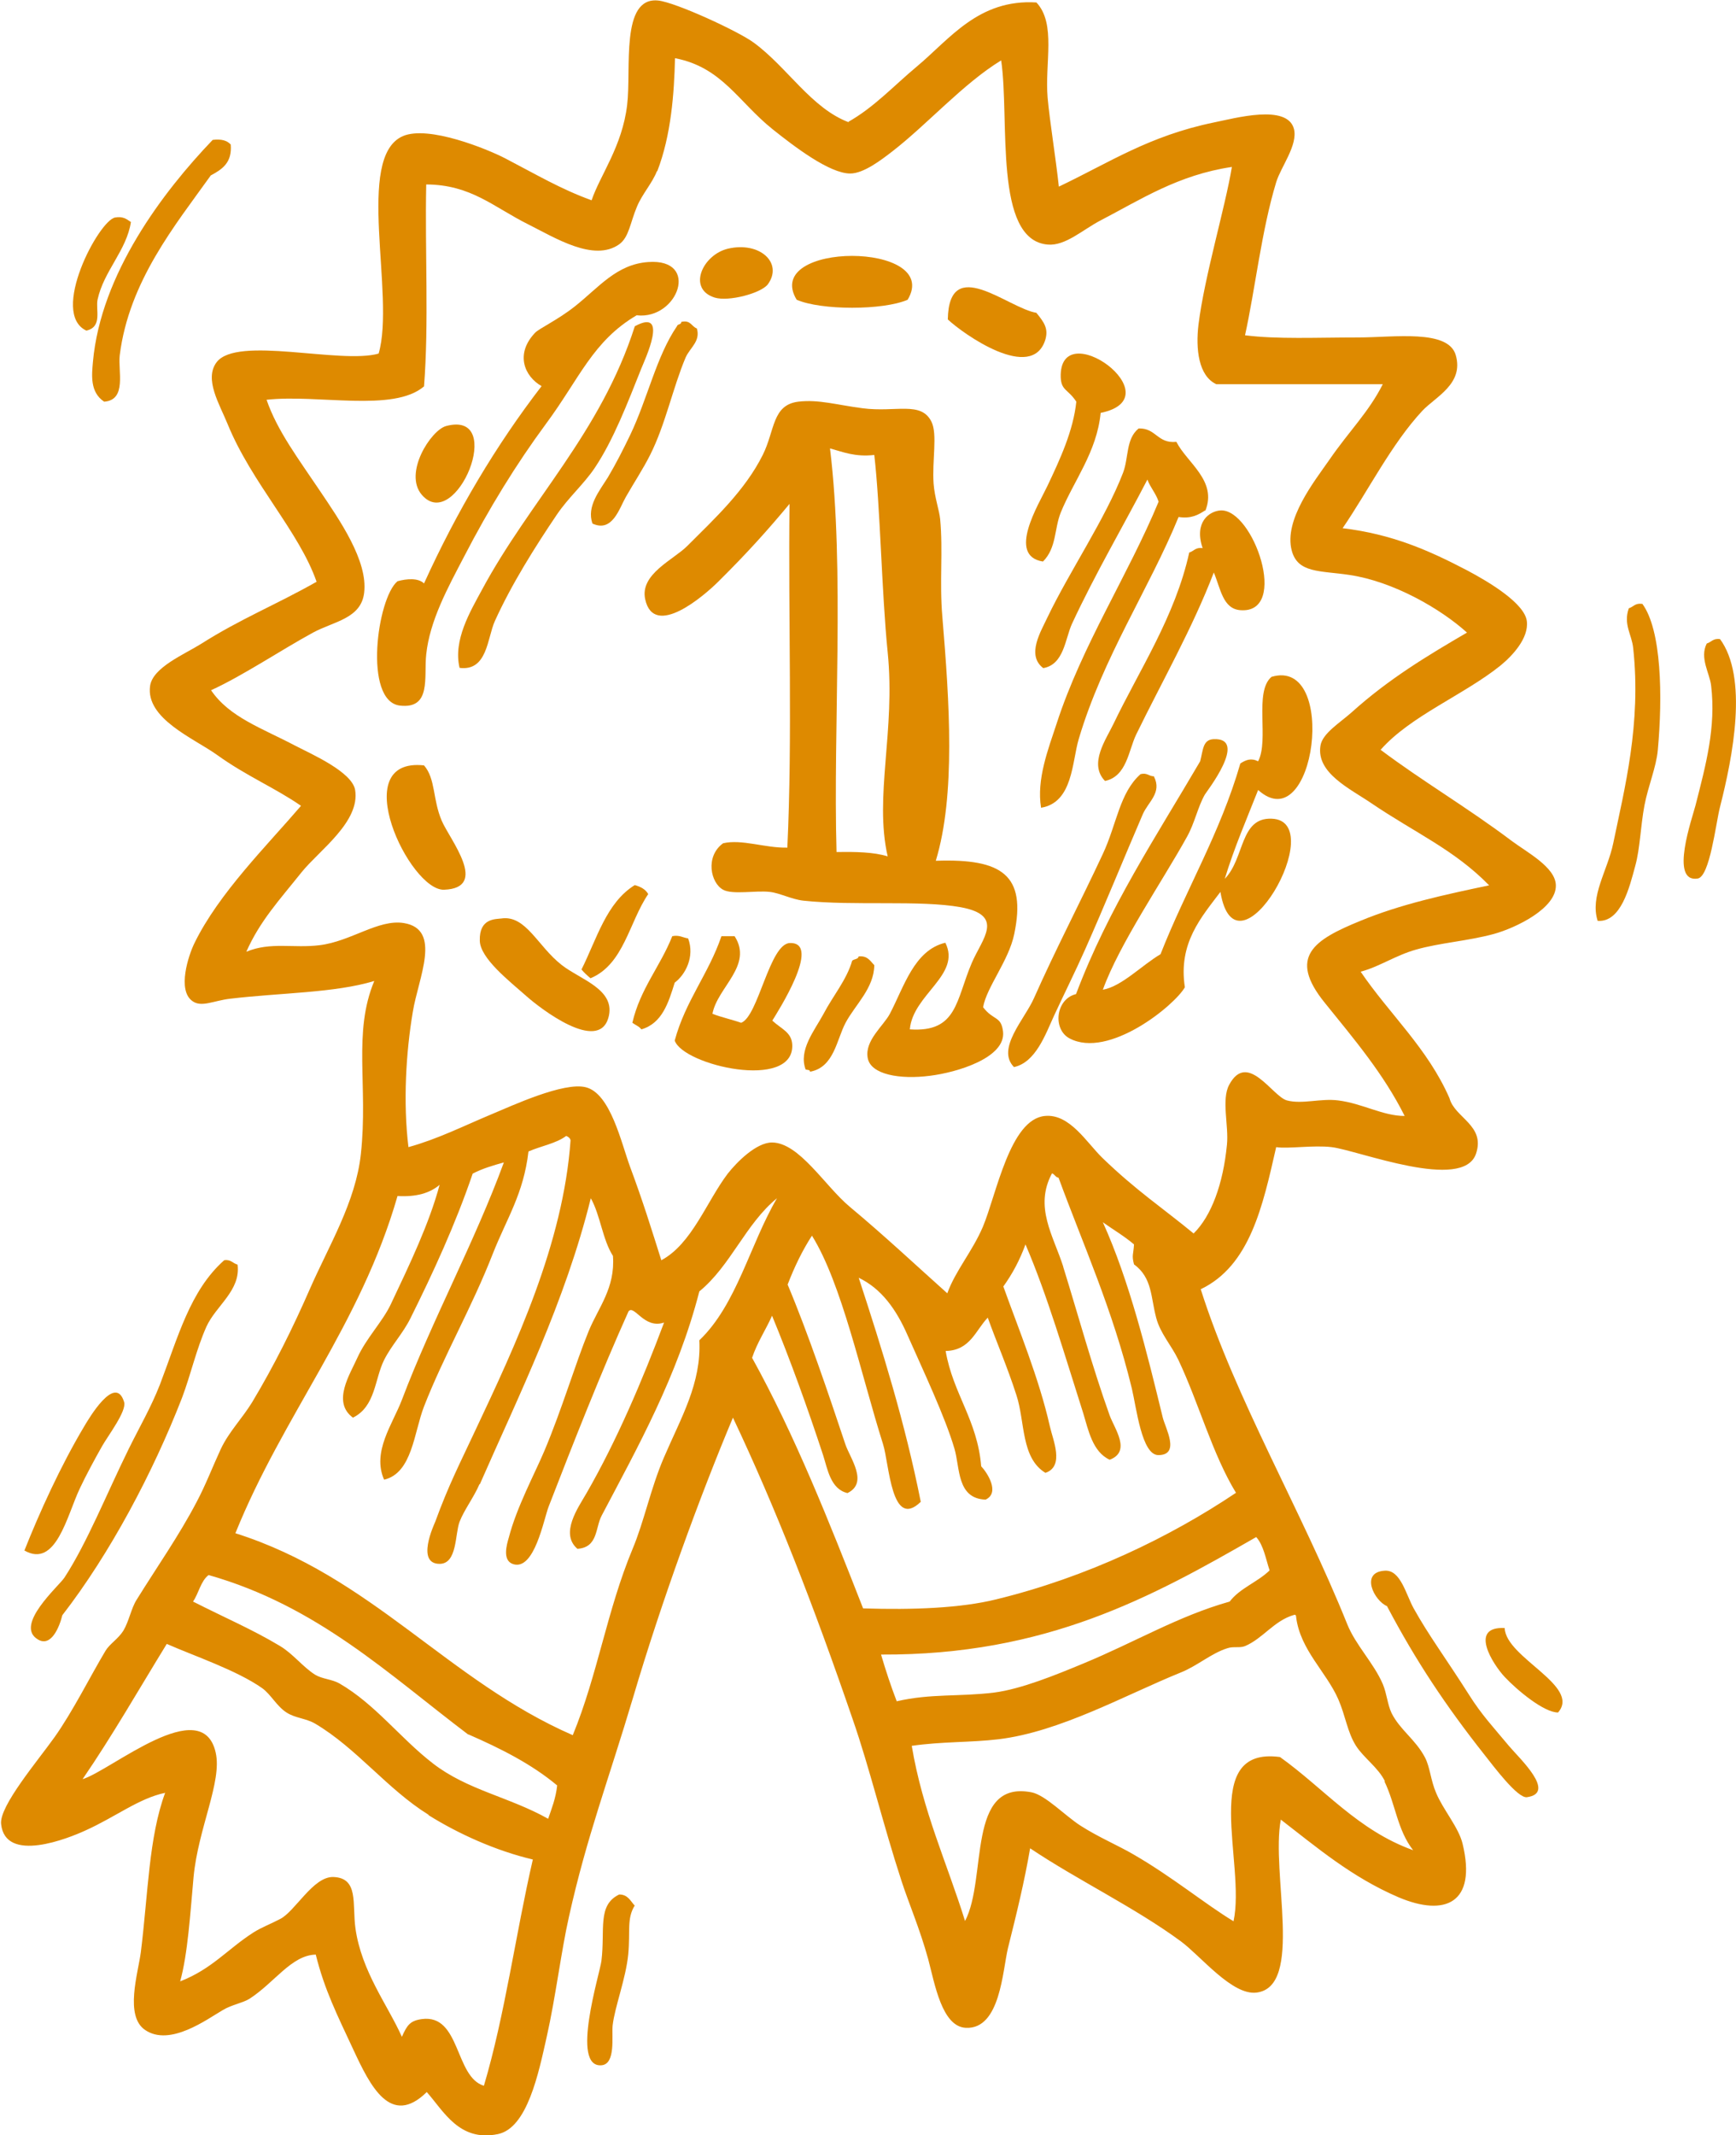
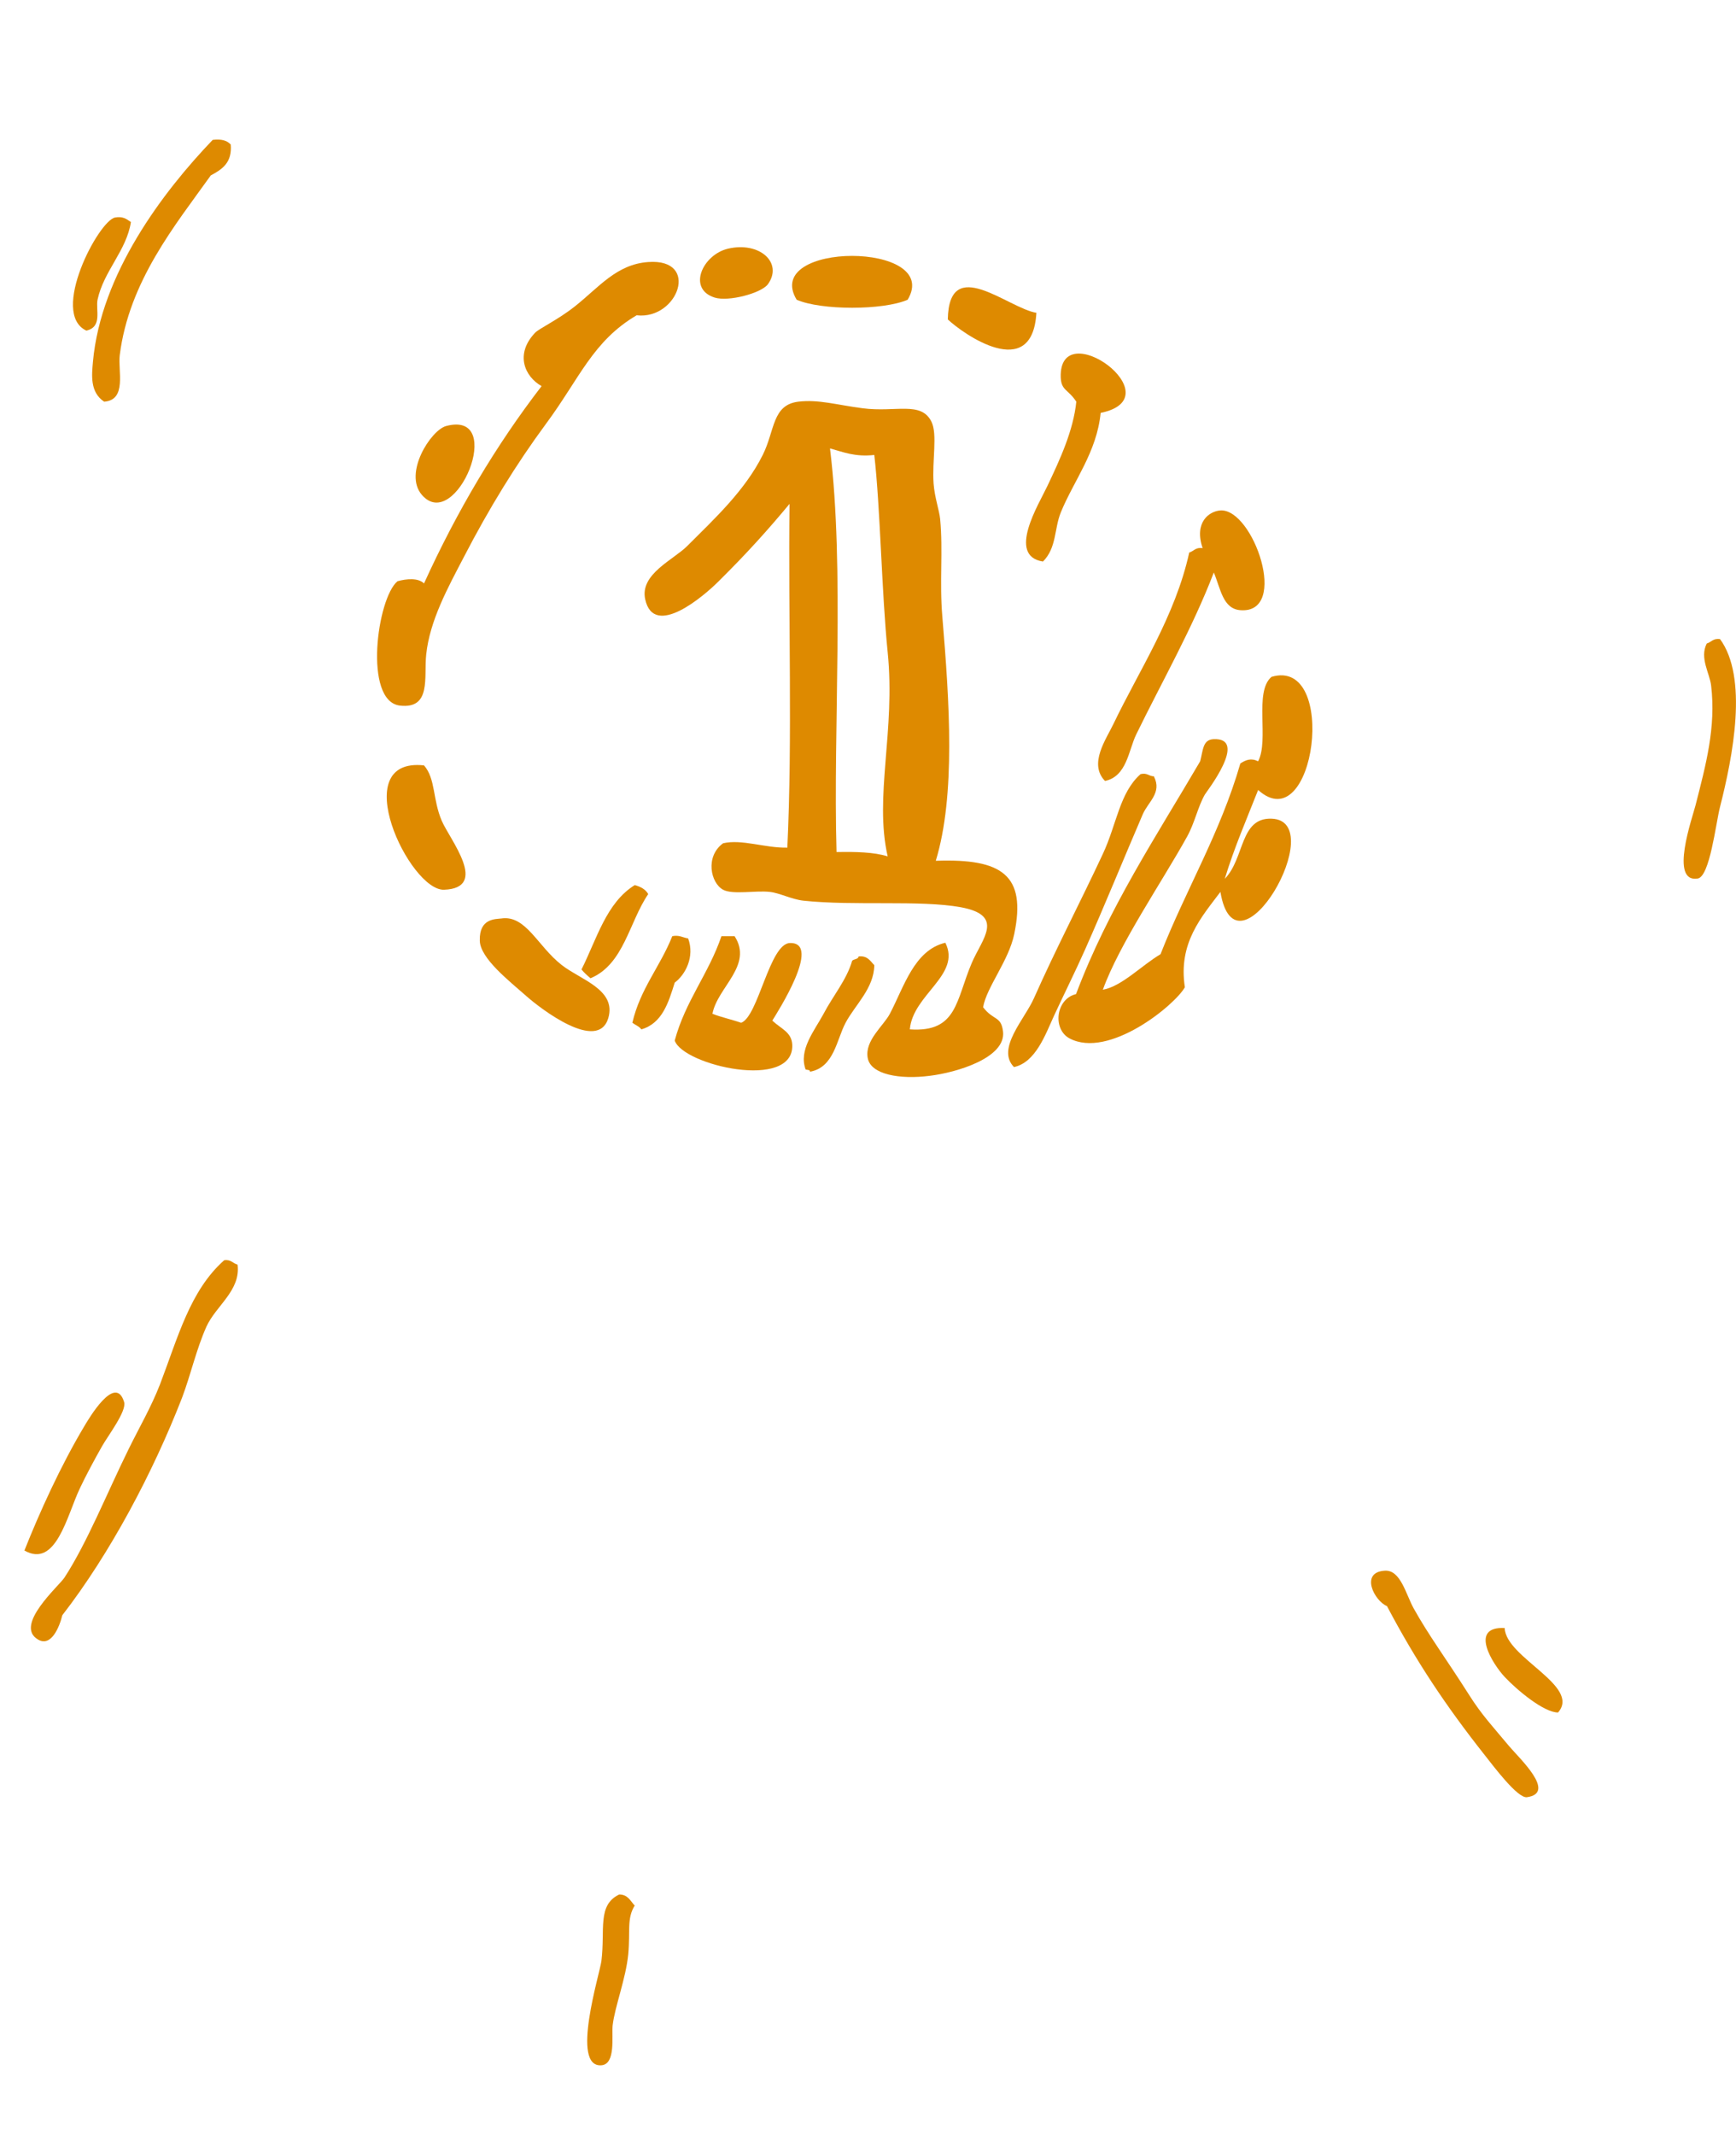
<svg xmlns="http://www.w3.org/2000/svg" width="74" height="91" viewBox="0 0 74 91" fill="none">
  <g clip-path="url(#clip0_106_2268)">
-     <path fill-rule="evenodd" clip-rule="evenodd" d="M36.138 5.206C37.245 4.588 38.084 3.668 39.075 2.841C40.485 1.665 41.708 -0.047 44.179 0.105C45.03 1.013 44.529 2.69 44.657 4.169C44.75 5.194 45.006 6.743 45.135 7.954C47.29 6.929 48.98 5.788 51.754 5.217C52.628 5.043 54.877 4.414 55.157 5.497C55.331 6.184 54.597 7.115 54.399 7.768C53.77 9.841 53.502 12.344 53.071 14.289C54.446 14.464 56.1 14.382 57.895 14.382C59.422 14.382 61.741 14.021 62.055 15.139C62.405 16.362 61.193 16.91 60.634 17.503C59.317 18.913 58.303 20.951 57.231 22.511C59.352 22.767 60.902 23.454 62.533 24.305C63.5 24.817 65.004 25.725 65.085 26.482C65.167 27.204 64.468 27.95 63.955 28.369C62.405 29.615 60.121 30.512 58.851 31.956C60.634 33.295 62.545 34.413 64.433 35.834C65.085 36.323 66.297 36.952 66.321 37.721C66.356 38.71 64.608 39.549 63.675 39.805C62.556 40.108 61.391 40.178 60.366 40.469C59.492 40.714 58.792 41.203 58 41.412C59.235 43.229 60.855 44.673 61.787 46.804C62.009 47.643 63.326 47.957 62.918 49.168C62.37 50.799 57.907 49.029 56.765 48.889C55.984 48.796 54.9 48.97 54.399 48.889C53.828 51.404 53.28 53.943 51.183 54.945C52.674 59.638 55.471 64.354 57.429 69.222C57.79 70.119 58.559 70.876 58.944 71.773C59.119 72.192 59.142 72.635 59.317 73.007C59.678 73.729 60.331 74.125 60.739 74.894C60.96 75.313 60.983 75.872 61.216 76.408C61.508 77.118 62.184 77.887 62.347 78.585C62.953 81.101 61.613 81.707 59.608 80.856C57.604 79.995 56.124 78.725 54.597 77.549C54.166 79.82 55.588 84.676 53.56 84.921C52.523 85.049 51.194 83.372 50.344 82.743C48.386 81.299 45.904 80.111 43.911 78.772C43.666 80.193 43.352 81.485 42.967 83.022C42.734 83.989 42.641 86.493 41.172 86.423C40.147 86.376 39.844 84.537 39.564 83.488C39.203 82.184 38.737 81.113 38.434 80.181C37.641 77.759 37.07 75.348 36.348 73.275C34.67 68.384 33.061 64.261 31.243 60.418C29.833 63.772 28.202 68.232 26.99 72.332C25.929 75.895 25.009 78.283 24.251 81.695C23.925 83.139 23.68 85.142 23.307 86.796C22.958 88.356 22.48 90.697 21.221 90.953C19.578 91.291 18.914 89.975 18.192 89.16C16.653 90.674 15.779 88.892 15.068 87.366C14.369 85.864 13.833 84.804 13.46 83.302C12.423 83.325 11.7 84.502 10.628 85.189C10.349 85.363 9.859 85.445 9.498 85.666C8.834 86.05 7.249 87.238 6.188 86.516C5.303 85.922 5.885 84.094 6.002 83.209C6.316 80.693 6.34 78.306 7.039 76.408C5.92 76.641 4.93 77.433 3.636 78.015C2.925 78.341 0.222 79.436 0.047 77.735C-0.035 76.978 1.597 75.057 2.319 74.044C3.1 72.949 3.869 71.4 4.499 70.352C4.673 70.061 5.035 69.851 5.256 69.502C5.501 69.094 5.594 68.535 5.827 68.174C6.701 66.765 7.622 65.461 8.379 64.017C8.764 63.295 9.055 62.526 9.416 61.746C9.766 61.012 10.314 60.465 10.745 59.766C11.689 58.194 12.481 56.598 13.204 54.945C14.02 53.081 15.162 51.23 15.383 49.18C15.698 46.257 15.033 44.021 15.954 41.808C14.264 42.321 11.945 42.309 9.801 42.565C9.102 42.647 8.577 42.95 8.193 42.658C7.552 42.193 8.03 40.725 8.286 40.201C9.323 38.07 11.386 36.032 12.831 34.343C11.724 33.575 10.5 33.074 9.242 32.166C8.263 31.467 6.2 30.628 6.398 29.231C6.515 28.439 7.855 27.892 8.577 27.437C10.267 26.366 11.77 25.772 13.495 24.794C12.749 22.651 10.733 20.59 9.708 18.086C9.358 17.224 8.694 16.164 9.23 15.442C10.092 14.289 14.521 15.535 16.14 15.069C16.863 12.589 15.115 6.685 17.178 5.799C18.273 5.334 20.755 6.347 21.524 6.743C22.888 7.453 23.902 8.059 25.218 8.536C25.58 7.465 26.524 6.242 26.733 4.472C26.92 2.958 26.43 -0.152 28.062 0.023C28.808 0.105 31.465 1.327 32.129 1.817C33.562 2.865 34.588 4.623 36.196 5.217L36.138 5.206ZM28.004 7.29C27.806 7.803 27.375 8.268 27.153 8.804C26.862 9.491 26.815 10.108 26.396 10.411C25.312 11.18 23.657 10.132 22.515 9.561C21.023 8.816 20.079 7.872 18.168 7.861C18.11 10.702 18.285 13.777 18.075 16.467C16.77 17.585 13.553 16.793 11.363 17.038C11.817 18.365 12.738 19.576 13.635 20.916C14.474 22.162 15.686 23.897 15.523 25.259C15.395 26.366 14.229 26.482 13.344 26.96C12.015 27.682 10.349 28.8 8.997 29.417C9.778 30.57 11.176 31.036 12.586 31.781C13.285 32.142 15.01 32.899 15.138 33.668C15.36 35.019 13.612 36.242 12.866 37.161C11.899 38.373 11.083 39.246 10.5 40.562C11.537 40.131 12.505 40.422 13.623 40.283C14.963 40.12 16.129 39.165 17.213 39.339C18.856 39.607 17.83 41.68 17.597 43.124C17.306 44.836 17.178 46.99 17.411 48.889C18.669 48.539 19.695 48.015 21 47.468C21.792 47.142 24.03 46.094 24.974 46.338C26.023 46.606 26.477 48.691 26.862 49.739C27.409 51.206 27.771 52.383 28.19 53.71C29.495 53.011 30.113 51.218 31.022 50.018C31.407 49.529 32.234 48.691 32.91 48.691C34.075 48.703 35.159 50.542 36.219 51.428C37.7 52.662 39.051 53.931 40.38 55.119C40.729 54.153 41.44 53.349 41.895 52.289C42.477 50.904 43.048 47.701 44.54 47.561C45.601 47.456 46.323 48.703 46.999 49.355C48.432 50.74 49.551 51.474 50.88 52.569C51.637 51.824 52.138 50.461 52.301 48.784C52.383 47.98 52.057 46.862 52.395 46.234C53.175 44.778 54.236 46.723 54.853 46.897C55.506 47.072 56.287 46.804 57.033 46.897C58.081 47.026 58.944 47.561 59.876 47.561C58.979 45.768 57.732 44.3 56.473 42.74C54.877 40.772 56.019 40.05 57.988 39.246C59.701 38.536 61.589 38.128 63.477 37.732C61.986 36.207 60.319 35.496 58.466 34.238C57.545 33.61 56.1 32.946 56.287 31.781C56.368 31.257 57.103 30.815 57.615 30.36C59.189 28.94 60.855 27.938 62.533 26.96C61.414 25.947 59.398 24.782 57.522 24.503C56.264 24.316 55.32 24.433 55.063 23.466C54.714 22.15 56.042 20.496 56.672 19.588C57.522 18.354 58.338 17.573 58.944 16.374H51.847C51.089 16.024 50.961 14.871 51.089 13.823C51.346 11.762 52.231 8.827 52.511 7.115C50.227 7.453 48.63 8.501 46.929 9.386C46.16 9.782 45.414 10.493 44.657 10.423C42.338 10.225 43.048 5.077 42.676 2.574C41.056 3.563 39.529 5.299 38.037 6.452C37.571 6.813 36.814 7.395 36.243 7.395C35.357 7.395 33.854 6.242 32.933 5.508C31.465 4.332 30.777 2.865 28.773 2.48C28.738 3.971 28.61 5.765 28.015 7.302L28.004 7.29ZM20.441 63.248C20.196 63.819 19.788 64.343 19.59 64.855C19.392 65.368 19.497 66.649 18.739 66.649C17.725 66.649 18.494 64.995 18.553 64.855C19.135 63.26 19.613 62.351 20.254 60.977C21.979 57.32 24.007 53.011 24.321 48.598C24.298 48.493 24.216 48.446 24.135 48.411C23.704 48.737 23.051 48.842 22.527 49.075C22.317 50.88 21.606 51.917 21.012 53.419C20.114 55.725 18.914 57.786 18.075 59.941C17.644 61.047 17.574 62.782 16.373 63.062C15.849 61.874 16.735 60.698 17.131 59.661C18.424 56.249 20.231 52.941 21.478 49.541C21.012 49.669 20.546 49.809 20.149 50.018C19.403 52.208 18.448 54.269 17.504 56.167C17.178 56.831 16.688 57.332 16.373 57.961C15.966 58.776 16.012 59.941 15.045 60.418C14.136 59.754 14.928 58.555 15.232 57.868C15.604 57.041 16.304 56.33 16.653 55.597C17.469 53.873 18.296 52.15 18.739 50.496C18.331 50.845 17.749 51.02 16.945 50.973C15.36 56.482 12.073 60.29 10.034 65.344C15.849 67.184 19.077 71.621 24.415 73.951C25.475 71.377 25.871 68.64 26.967 66.008C27.456 64.844 27.736 63.434 28.295 62.13C29.029 60.418 29.903 58.962 29.81 57.122C31.407 55.597 31.966 53.035 33.12 51.067C31.779 52.161 31.15 53.943 29.81 55.038C28.878 58.66 27.176 61.688 25.65 64.587C25.37 65.111 25.498 65.95 24.613 66.008C23.855 65.356 24.648 64.25 24.997 63.644C26.291 61.396 27.386 58.823 28.307 56.365C27.456 56.657 27.037 55.585 26.792 55.888C25.638 58.45 24.449 61.466 23.389 64.203C23.179 64.739 22.783 66.951 21.874 66.66C21.396 66.509 21.606 65.81 21.688 65.531C22.026 64.226 22.795 62.806 23.203 61.839C23.96 60.045 24.519 58.136 25.09 56.738C25.498 55.736 26.232 54.898 26.128 53.524C25.685 52.837 25.591 51.789 25.184 51.067C24.088 55.492 22.107 59.486 20.452 63.26L20.441 63.248ZM45.321 53.99C45.974 56.097 46.556 58.24 47.302 60.325C47.512 60.896 48.234 61.862 47.302 62.212C46.568 61.874 46.393 60.942 46.172 60.22C45.391 57.775 44.645 55.201 43.713 53.035C43.468 53.71 43.153 54.292 42.769 54.828C43.398 56.587 44.295 58.753 44.75 60.779C44.878 61.361 45.391 62.491 44.563 62.771C43.515 62.13 43.701 60.604 43.328 59.463C42.944 58.264 42.466 57.169 42.105 56.156C41.58 56.703 41.359 57.553 40.31 57.577C40.624 59.405 41.662 60.511 41.825 62.491C42.081 62.759 42.641 63.621 42.011 63.912C40.776 63.865 40.928 62.549 40.683 61.734C40.287 60.383 39.354 58.415 38.69 56.913C38.201 55.795 37.571 54.921 36.604 54.456C37.606 57.518 38.574 60.616 39.249 64.005C37.991 65.228 37.909 62.386 37.641 61.548C36.697 58.555 35.882 54.7 34.611 52.662C34.203 53.291 33.865 53.99 33.574 54.747C34.437 56.796 35.322 59.417 36.033 61.548C36.231 62.142 37.035 63.19 36.126 63.632C35.404 63.469 35.276 62.608 35.089 62.025C34.437 60.034 33.667 57.903 32.91 56.074C32.642 56.68 32.281 57.204 32.059 57.868C33.889 61.175 35.346 64.855 36.791 68.547C38.923 68.617 40.962 68.535 42.466 68.162C46.335 67.219 49.877 65.507 52.686 63.621C51.672 61.955 51.113 59.824 50.227 57.949C49.924 57.32 49.458 56.831 49.283 56.156C49.05 55.282 49.12 54.456 48.339 53.885C48.234 53.489 48.316 53.466 48.339 53.035C47.931 52.685 47.453 52.406 47.011 52.091C48.141 54.584 48.898 57.67 49.563 60.407C49.668 60.849 50.332 62.014 49.376 62.014C48.666 62.014 48.444 59.999 48.246 59.172C47.43 55.806 46.16 53.023 45.123 50.193C44.983 50.17 44.96 50.042 44.843 50.007C44.074 51.439 44.901 52.662 45.321 53.978V53.99ZM37.56 70.527C37.758 71.202 37.979 71.866 38.224 72.506C39.692 72.169 40.858 72.32 42.384 72.134C43.538 71.982 44.995 71.388 46.172 70.899C48.397 69.979 50.227 68.873 52.418 68.256C52.849 67.685 53.607 67.429 54.119 66.928C53.956 66.439 53.863 65.857 53.548 65.507C49.108 68.058 44.598 70.55 37.56 70.515V70.527ZM19.963 73.927C16.572 71.365 13.53 68.442 8.892 67.126C8.554 67.382 8.472 67.906 8.228 68.256C9.603 68.954 10.757 69.444 11.922 70.142C12.493 70.48 12.901 71.039 13.437 71.377C13.752 71.563 14.148 71.563 14.474 71.749C16.001 72.635 17.061 74.079 18.448 75.15C19.916 76.291 21.711 76.582 23.366 77.514C23.517 77.072 23.692 76.641 23.75 76.093C22.666 75.185 21.35 74.521 19.963 73.916V73.927ZM59.037 75.919C58.746 75.325 58.14 74.929 57.802 74.405C57.429 73.811 57.359 73.135 57.044 72.413C56.532 71.249 55.425 70.317 55.25 68.919C55.25 68.861 55.238 68.803 55.157 68.826C54.306 69.071 53.84 69.828 53.071 70.154C52.837 70.247 52.581 70.154 52.313 70.247C51.637 70.457 51.031 71.004 50.32 71.284C47.966 72.239 45.181 73.811 42.559 74.125C41.394 74.265 40.158 74.218 38.865 74.405C39.331 77.188 40.368 79.401 41.137 81.87C42.093 80.053 41.184 75.849 43.969 76.385C44.563 76.501 45.403 77.386 46.055 77.805C46.836 78.306 47.652 78.644 48.328 79.04C49.982 79.995 51.369 81.148 52.581 81.881C53.117 79.424 51.101 74.416 54.562 74.882C56.438 76.221 57.872 78.003 60.237 78.853C59.562 77.992 59.492 76.909 59.014 75.919H59.037ZM18.261 77.339C16.502 76.245 15.208 74.51 13.437 73.461C13.041 73.228 12.586 73.228 12.213 72.984C11.794 72.716 11.549 72.215 11.176 71.947C10.081 71.179 8.298 70.585 7.109 70.061C5.92 71.994 4.79 73.974 3.52 75.826C4.72 75.464 8.624 72.134 9.195 74.696C9.475 75.93 8.449 77.91 8.251 79.995C8.111 81.532 8.006 83.267 7.68 84.443C9.032 83.919 9.696 83.069 10.803 82.359C11.153 82.138 11.537 81.998 11.934 81.788C12.575 81.474 13.344 79.971 14.206 79.995C15.301 80.03 15.01 81.148 15.15 82.172C15.406 84.024 16.537 85.468 17.131 86.807C17.352 86.307 17.481 86.12 17.982 86.05C19.637 85.829 19.38 88.519 20.627 88.892C21.524 85.876 21.979 82.429 22.713 79.249C21.128 78.877 19.52 78.143 18.273 77.363L18.261 77.339Z" fill="#DE8A00" />
    <path fill-rule="evenodd" clip-rule="evenodd" d="M9.835 6.149C9.905 6.941 9.462 7.22 8.985 7.476C7.47 9.596 5.5 11.983 5.104 15.139C5.022 15.803 5.419 17.049 4.44 17.119C3.822 16.711 3.915 15.966 3.962 15.419C4.3 11.657 6.957 8.163 9.066 5.962C9.428 5.916 9.672 5.986 9.824 6.149H9.835Z" fill="#DE8A00" />
    <path fill-rule="evenodd" clip-rule="evenodd" d="M5.582 9.456C5.395 10.679 4.428 11.541 4.16 12.764C4.067 13.206 4.381 13.928 3.682 14.091C2.109 13.357 4.207 9.398 4.906 9.27C5.232 9.212 5.384 9.328 5.57 9.456H5.582Z" fill="#DE8A00" />
    <path fill-rule="evenodd" clip-rule="evenodd" d="M31.033 10.598C32.385 10.283 33.387 11.203 32.735 12.111C32.455 12.496 31.056 12.868 30.462 12.682C29.285 12.309 29.949 10.854 31.033 10.598Z" fill="#DE8A00" />
    <path fill-rule="evenodd" clip-rule="evenodd" d="M38.69 12.775C37.641 13.23 35.008 13.23 33.959 12.775C32.455 10.283 40.182 10.283 38.69 12.775Z" fill="#DE8A00" />
    <path fill-rule="evenodd" clip-rule="evenodd" d="M27.153 13.428C25.265 14.534 24.706 16.13 23.273 18.063C22.002 19.786 20.849 21.661 19.776 23.734C19.089 25.05 18.32 26.448 18.168 27.892C18.063 28.858 18.401 30.233 17.038 30.07C15.488 29.872 16.071 25.493 16.945 24.771C17.329 24.666 17.819 24.619 18.075 24.864C19.474 21.789 21.14 18.983 23.086 16.456C22.363 16.048 21.944 15.093 22.806 14.185C22.981 13.998 23.774 13.637 24.508 13.055C25.522 12.252 26.279 11.262 27.631 11.168C29.857 11.005 28.901 13.626 27.153 13.439V13.428Z" fill="#DE8A00" />
-     <path fill-rule="evenodd" clip-rule="evenodd" d="M44.178 13.334C44.516 13.742 44.691 14.01 44.563 14.464C44.003 16.327 41.043 14.219 40.402 13.614C40.449 10.807 42.978 13.148 44.19 13.334H44.178Z" fill="#DE8A00" />
-     <path fill-rule="evenodd" clip-rule="evenodd" d="M19.59 28.462C19.31 27.286 20.044 26.063 20.534 25.155C22.597 21.312 25.603 18.459 27.06 13.905C28.552 13.09 27.468 15.373 27.34 15.699C26.745 17.189 26.151 18.75 25.347 19.949C24.892 20.625 24.228 21.207 23.739 21.929C22.818 23.292 21.804 24.899 21.093 26.471C20.767 27.193 20.779 28.625 19.578 28.462H19.59Z" fill="#DE8A00" />
-     <path fill-rule="evenodd" clip-rule="evenodd" d="M29.705 13.998C29.868 14.546 29.414 14.814 29.227 15.233C28.68 16.526 28.365 18.098 27.712 19.39C27.421 19.973 27.013 20.59 26.675 21.184C26.396 21.673 26.104 22.709 25.254 22.313C24.997 21.58 25.557 20.916 25.918 20.334C26.256 19.763 26.559 19.169 26.862 18.54C27.608 16.98 27.98 15.186 28.855 13.905C28.878 13.8 29.041 13.847 29.041 13.719C29.449 13.626 29.472 13.917 29.705 13.998Z" fill="#DE8A00" />
+     <path fill-rule="evenodd" clip-rule="evenodd" d="M44.178 13.334C44.003 16.327 41.043 14.219 40.402 13.614C40.449 10.807 42.978 13.148 44.19 13.334H44.178Z" fill="#DE8A00" />
    <path fill-rule="evenodd" clip-rule="evenodd" d="M46.917 17.597C46.754 19.274 45.763 20.497 45.215 21.847C44.936 22.546 45.041 23.35 44.458 23.932C42.908 23.688 44.283 21.486 44.644 20.718C45.192 19.565 45.751 18.354 45.88 17.119C45.53 16.584 45.239 16.653 45.215 16.083C45.134 13.346 50.098 16.945 46.917 17.597Z" fill="#DE8A00" />
    <path fill-rule="evenodd" clip-rule="evenodd" d="M39.925 36.684C42.71 36.591 43.759 37.29 43.234 39.805C43.001 40.946 42.057 42.064 41.906 42.926C42.349 43.508 42.675 43.287 42.756 43.963C42.885 45.081 40.787 45.709 39.633 45.849C38.375 46.012 37.116 45.803 36.988 45.092C36.848 44.347 37.664 43.718 37.932 43.206C38.538 42.053 38.969 40.492 40.297 40.178C40.985 41.552 38.911 42.379 38.783 43.87C40.81 44.009 40.74 42.635 41.428 41.028C41.871 40.003 42.85 39.013 40.95 38.664C39.214 38.349 36.405 38.617 34.238 38.384C33.737 38.326 33.236 38.058 32.816 38.012C32.222 37.942 31.231 38.14 30.823 37.919C30.287 37.627 30.054 36.498 30.823 35.939C31.627 35.752 32.618 36.148 33.562 36.125C33.783 31.432 33.597 26.331 33.655 21.475C32.746 22.569 31.86 23.559 30.625 24.782C30.042 25.364 27.875 27.251 27.502 25.539C27.269 24.468 28.702 23.862 29.297 23.268C30.474 22.092 31.756 20.904 32.513 19.39C33.037 18.342 32.909 17.259 34.028 17.119C34.89 17.014 35.683 17.259 36.767 17.399C38.188 17.585 39.26 17.084 39.703 17.969C39.971 18.505 39.727 19.623 39.796 20.613C39.843 21.218 40.041 21.754 40.076 22.127C40.204 23.501 40.041 24.782 40.169 26.284C40.472 29.906 40.74 33.889 39.89 36.684H39.925ZM35.659 36.311C36.464 36.3 37.244 36.311 37.839 36.498C37.256 33.947 38.177 31.164 37.839 27.798C37.582 25.271 37.524 21.603 37.268 19.39C36.44 19.483 35.939 19.262 35.38 19.111C36.009 24.246 35.508 31.024 35.659 36.311Z" fill="#DE8A00" />
    <path fill-rule="evenodd" clip-rule="evenodd" d="M19.019 18.156C21.617 17.468 19.427 22.767 17.982 21.09C17.189 20.17 18.366 18.33 19.019 18.156Z" fill="#DE8A00" />
-     <path fill-rule="evenodd" clip-rule="evenodd" d="M51.369 21.754C51.078 21.94 50.786 22.115 50.239 22.034C48.992 25.085 47.022 27.996 45.985 31.49C45.694 32.456 45.74 34.203 44.377 34.425C44.179 33.214 44.68 31.933 45.041 30.838C46.125 27.495 48.094 24.503 49.388 21.381C49.271 21.02 49.038 20.788 48.91 20.438C47.896 22.395 46.684 24.456 45.694 26.587C45.402 27.228 45.356 28.322 44.47 28.474C43.736 27.915 44.377 26.901 44.657 26.296C45.589 24.351 47.115 22.115 47.873 20.147C48.118 19.495 47.989 18.703 48.537 18.26C49.283 18.237 49.33 18.913 50.145 18.831C50.6 19.728 51.893 20.485 51.381 21.766L51.369 21.754Z" fill="#DE8A00" />
    <path fill-rule="evenodd" clip-rule="evenodd" d="M51.741 24.398C50.832 26.774 49.516 29.079 48.432 31.304C48.105 31.979 48.035 33.086 47.103 33.284C46.392 32.55 47.15 31.514 47.476 30.826C48.548 28.59 50.098 26.261 50.693 23.548C50.891 23.49 50.961 23.315 51.264 23.361C50.891 22.255 51.543 21.789 52.021 21.754C53.419 21.661 54.981 26.168 52.872 26.005C52.126 25.947 52.033 25.097 51.741 24.398Z" fill="#DE8A00" />
-     <path fill-rule="evenodd" clip-rule="evenodd" d="M70.002 25.726C70.83 26.844 70.876 29.674 70.667 31.968C70.597 32.713 70.259 33.482 70.096 34.332C69.933 35.205 69.909 36.16 69.711 36.882C69.455 37.837 69.094 39.316 68.103 39.246C67.765 38.187 68.522 37.115 68.767 35.939C69.245 33.621 69.968 30.861 69.618 27.624C69.56 27.042 69.187 26.611 69.431 25.924C69.63 25.865 69.7 25.691 70.002 25.737V25.726Z" fill="#DE8A00" />
    <path fill-rule="evenodd" clip-rule="evenodd" d="M73.313 27.228C74.525 28.87 73.872 32.224 73.313 34.413C73.138 35.112 72.881 37.36 72.369 37.441C71.145 37.639 72.147 34.833 72.275 34.32C72.718 32.585 73.15 31.001 72.94 29.22C72.881 28.695 72.439 28.043 72.753 27.426C72.951 27.368 73.021 27.193 73.324 27.24L73.313 27.228Z" fill="#DE8A00" />
    <path fill-rule="evenodd" clip-rule="evenodd" d="M52.22 37.441C53.059 36.568 52.849 34.844 54.201 34.891C56.741 34.972 52.697 42.018 52.022 38.012C51.217 39.083 50.215 40.189 50.507 42.076C50.064 42.856 47.255 45.139 45.589 44.254C44.866 43.87 44.994 42.577 45.868 42.367C47.255 38.687 49.294 35.636 51.159 32.445C51.287 31.968 51.264 31.525 51.73 31.502C53.245 31.432 51.404 33.773 51.357 33.866C51.054 34.401 50.926 35.077 50.6 35.659C49.551 37.557 47.71 40.236 47.011 42.181C47.815 42.041 48.677 41.133 49.469 40.667C50.553 37.907 52.01 35.519 52.872 32.538C53.105 32.387 53.327 32.294 53.63 32.445C54.108 31.537 53.443 29.487 54.201 28.846C57.068 27.996 56.054 35.846 53.63 33.668C53.14 34.914 52.616 36.113 52.208 37.453L52.22 37.441Z" fill="#DE8A00" />
    <path fill-rule="evenodd" clip-rule="evenodd" d="M18.075 32.62C18.576 33.202 18.436 34.064 18.832 34.984C19.17 35.776 20.872 37.849 18.926 37.919C17.457 37.965 14.742 32.259 18.075 32.62Z" fill="#DE8A00" />
    <path fill-rule="evenodd" clip-rule="evenodd" d="M49.19 33.097C49.54 33.784 48.945 34.169 48.712 34.704C47.92 36.544 47.092 38.583 46.253 40.469C45.834 41.412 45.356 42.367 44.925 43.299C44.563 44.091 44.144 45.279 43.223 45.477C42.454 44.697 43.678 43.439 44.074 42.542C44.983 40.492 46.032 38.489 47.011 36.393C47.605 35.124 47.722 33.784 48.619 32.992C48.91 32.923 48.969 33.086 49.19 33.086V33.097Z" fill="#DE8A00" />
    <path fill-rule="evenodd" clip-rule="evenodd" d="M27.631 38.105C26.815 39.304 26.593 41.098 25.172 41.692C25.032 41.575 24.904 41.459 24.787 41.319C25.44 40.015 25.848 38.466 27.059 37.721C27.304 37.791 27.514 37.895 27.631 38.105Z" fill="#DE8A00" />
    <path fill-rule="evenodd" clip-rule="evenodd" d="M21.384 39.142C22.421 39.002 22.922 40.329 23.936 41.121C24.729 41.75 26.29 42.169 25.929 43.392C25.486 44.86 23.062 43.008 22.433 42.449C21.71 41.808 20.463 40.842 20.452 40.085C20.428 39.13 21.116 39.176 21.396 39.142H21.384Z" fill="#DE8A00" />
    <path fill-rule="evenodd" clip-rule="evenodd" d="M29.332 39.992C29.624 40.772 29.216 41.54 28.761 41.878C28.493 42.74 28.225 43.613 27.34 43.87C27.246 43.742 27.083 43.683 26.955 43.59C27.293 42.134 28.144 41.191 28.657 39.898C28.959 39.84 29.099 39.957 29.321 39.992H29.332Z" fill="#DE8A00" />
    <path fill-rule="evenodd" clip-rule="evenodd" d="M31.313 39.898C32.117 41.145 30.579 42.076 30.369 43.206C30.753 43.357 31.196 43.45 31.593 43.59C32.327 43.322 32.804 40.201 33.678 40.19C35.054 40.166 33.119 43.171 32.921 43.497C33.306 43.858 33.748 43.986 33.772 44.533C33.842 46.49 29.122 45.407 28.761 44.347C29.215 42.658 30.206 41.506 30.753 39.898H31.325H31.313Z" fill="#DE8A00" />
    <path fill-rule="evenodd" clip-rule="evenodd" d="M37.268 41.133C37.256 42.123 36.452 42.822 36.044 43.59C35.66 44.312 35.555 45.489 34.529 45.675C34.529 45.582 34.413 45.605 34.343 45.582C34.028 44.755 34.716 43.928 35.1 43.218C35.508 42.437 36.091 41.762 36.324 40.947C36.406 40.865 36.58 40.889 36.604 40.76C36.988 40.725 37.093 40.958 37.268 41.133Z" fill="#DE8A00" />
    <path fill-rule="evenodd" clip-rule="evenodd" d="M10.127 53.896C10.267 55.003 9.206 55.643 8.799 56.54C8.367 57.507 8.134 58.578 7.761 59.568C6.526 62.747 4.696 66.206 2.657 68.838C2.541 69.315 2.191 70.212 1.62 69.874C0.583 69.269 2.517 67.592 2.75 67.231C3.718 65.74 4.533 63.691 5.489 61.746C5.967 60.779 6.433 59.987 6.817 59.009C7.587 56.994 8.099 55.003 9.556 53.71C9.847 53.663 9.929 53.85 10.127 53.896Z" fill="#DE8A00" />
    <path fill-rule="evenodd" clip-rule="evenodd" d="M1.037 66.09C1.678 64.471 2.587 62.468 3.589 60.791C3.776 60.477 4.918 58.52 5.291 59.754C5.407 60.139 4.603 61.187 4.347 61.641C4.044 62.177 3.659 62.887 3.403 63.434C2.855 64.587 2.389 66.858 1.037 66.078V66.09Z" fill="#DE8A00" />
    <path fill-rule="evenodd" clip-rule="evenodd" d="M59.13 68.454C58.582 68.233 57.953 66.998 59.036 66.94C59.701 66.905 59.922 67.93 60.26 68.547C60.901 69.7 61.635 70.678 62.626 72.239C63.162 73.089 63.64 73.59 64.327 74.416C64.77 74.941 66.367 76.419 65.085 76.594C64.688 76.641 63.686 75.302 63.29 74.801C61.624 72.693 60.353 70.783 59.13 68.465V68.454Z" fill="#DE8A00" />
    <path fill-rule="evenodd" clip-rule="evenodd" d="M64.141 69.397C64.2 70.655 67.404 71.854 66.414 72.984C65.808 72.984 64.666 72.029 64.141 71.47C63.64 70.934 62.592 69.304 64.141 69.385V69.397Z" fill="#DE8A00" />
    <path fill-rule="evenodd" clip-rule="evenodd" d="M27.059 81.206C26.71 81.765 26.873 82.289 26.78 83.291C26.675 84.339 26.209 85.515 26.115 86.319C26.069 86.773 26.255 87.972 25.637 88.019C24.309 88.124 25.568 84.118 25.637 83.57C25.801 82.231 25.451 81.194 26.395 80.74C26.768 80.74 26.873 81.02 27.059 81.218V81.206Z" fill="#DE8A00" />
  </g>
  <defs>
    <clipPath id="clip0_106_2268">
      <rect width="74" height="91" fill="white" />
    </clipPath>
  </defs>
</svg>